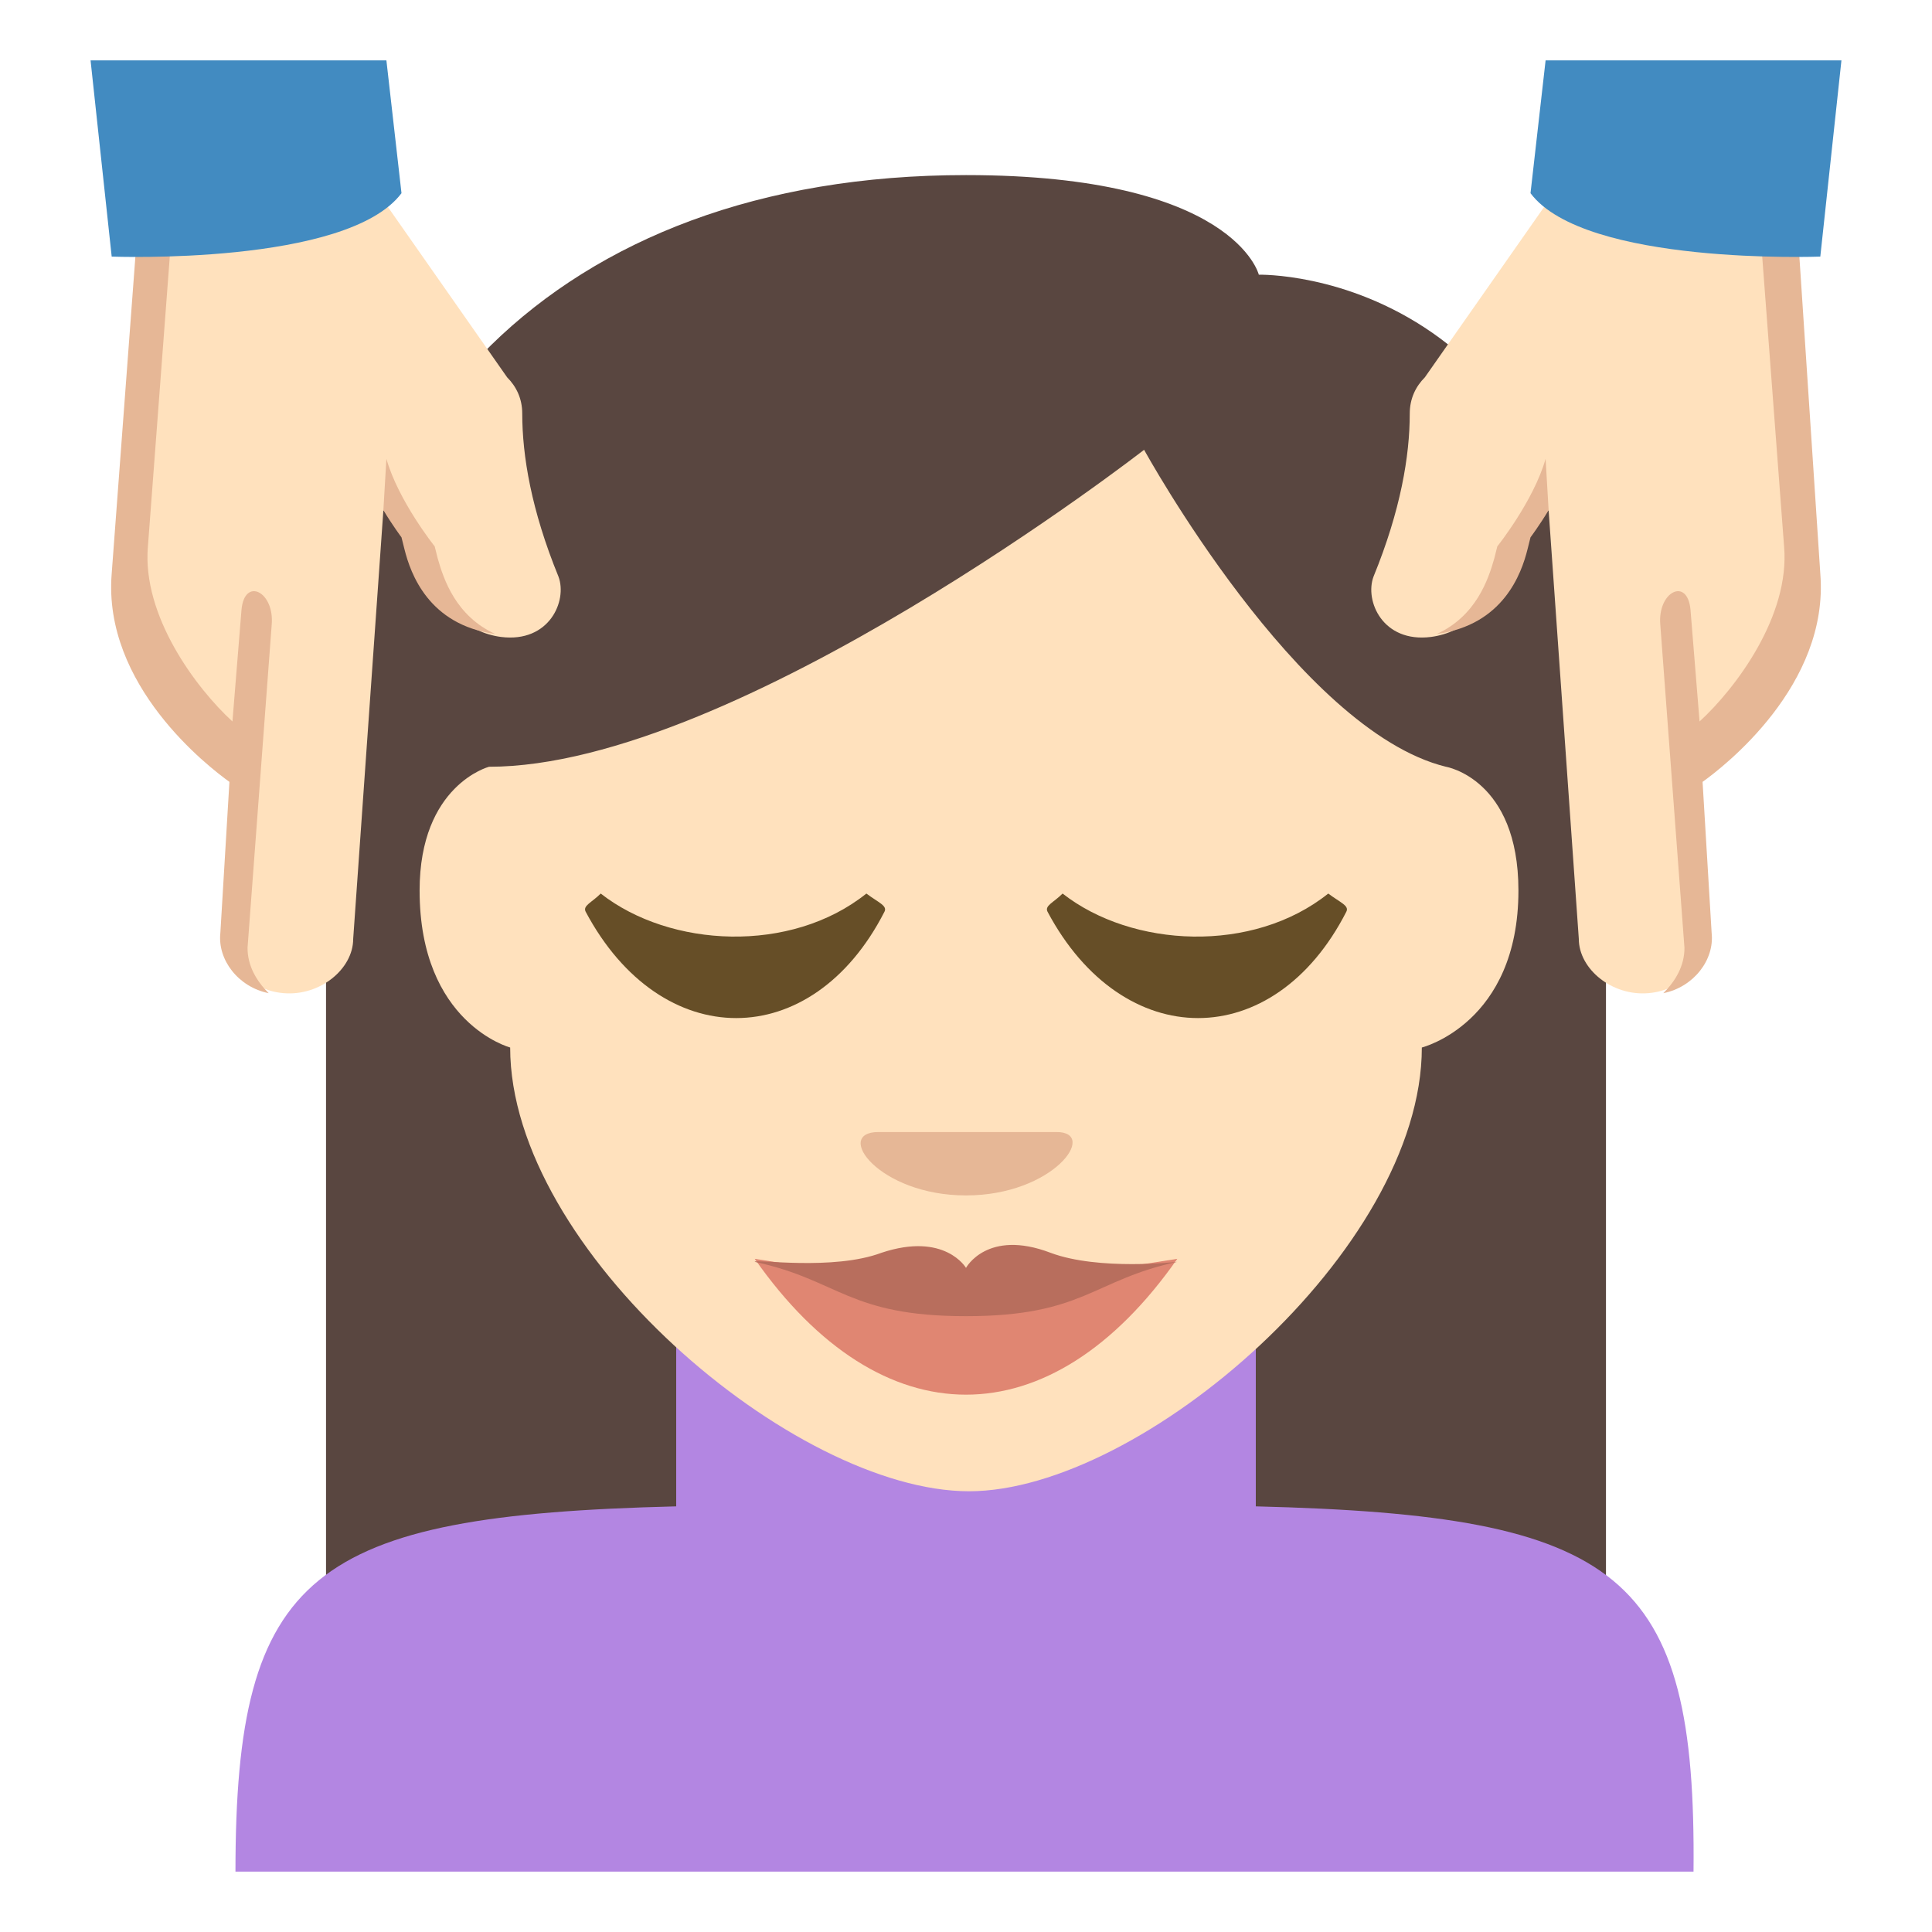
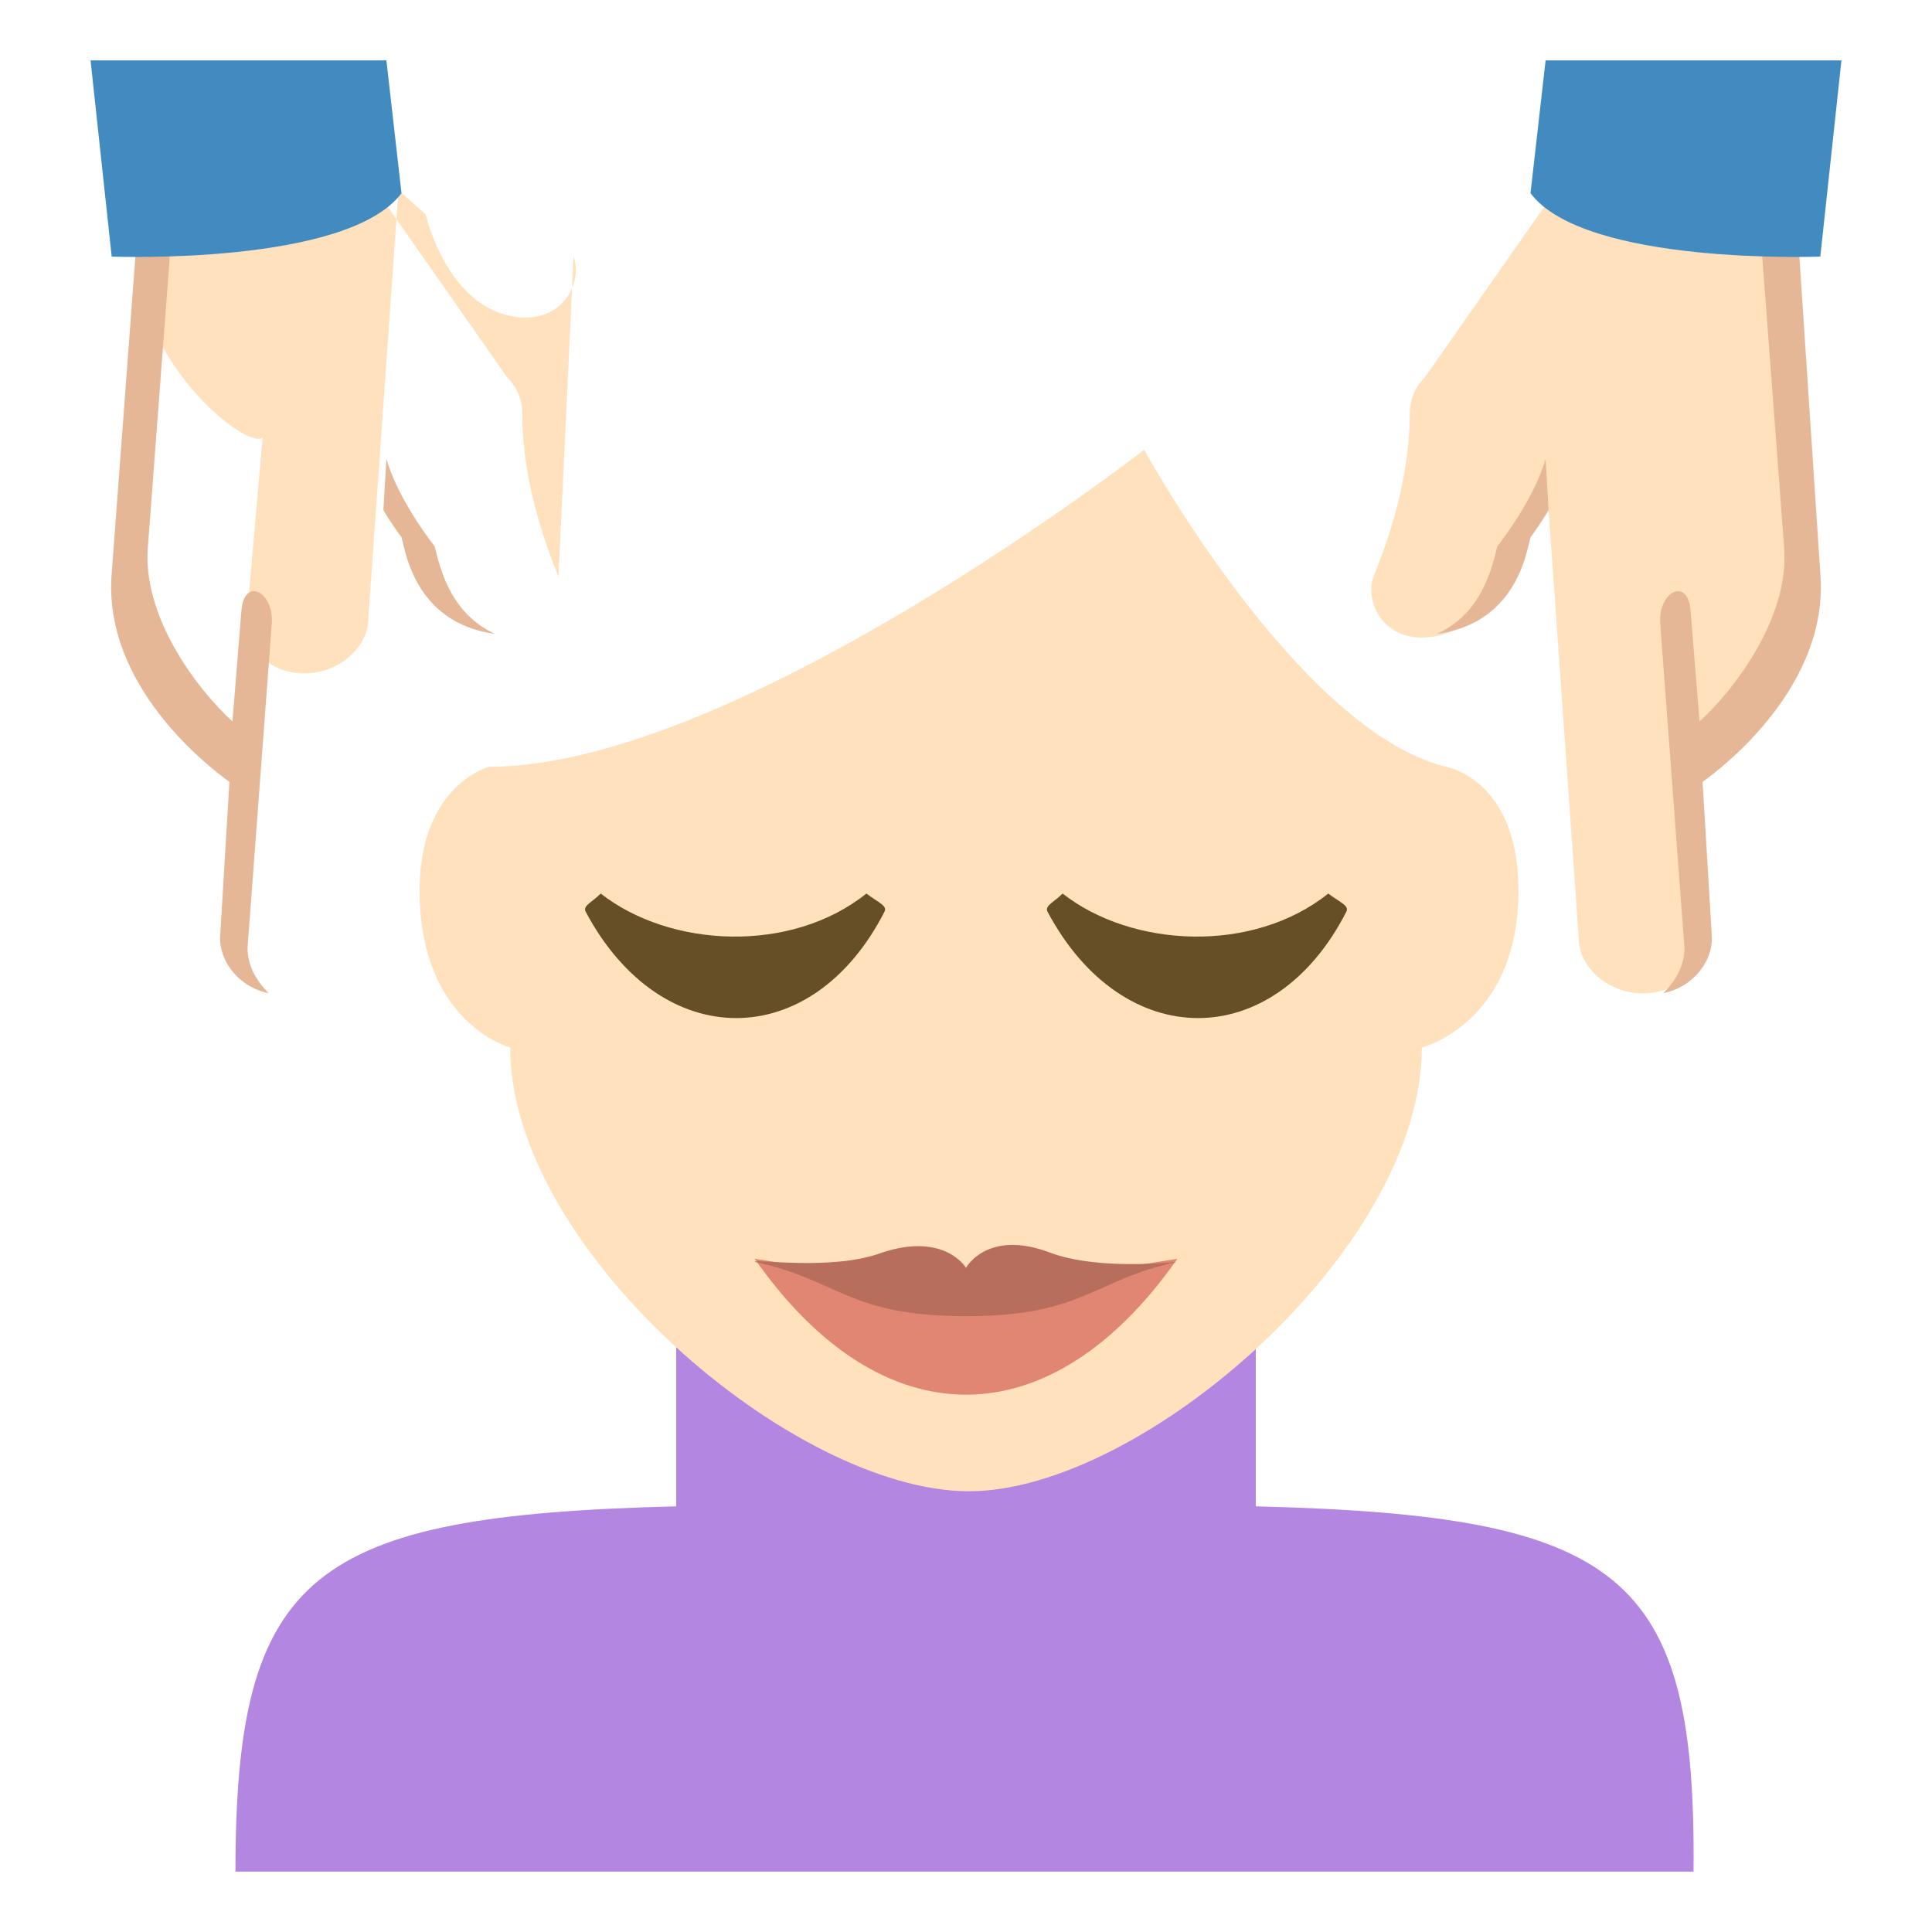
<svg xmlns="http://www.w3.org/2000/svg" width="800px" height="800px" viewBox="0 0 64 64" aria-hidden="true" role="img" class="iconify iconify--emojione" preserveAspectRatio="xMidYMid meet">
-   <path d="M32 5.8c-13.7 0-21.2 8.5-21.2 19.6v28.5h42.4V25.4c0-16.6-11.5-16.3-11.5-16.3s-.8-3.3-9.7-3.3" fill="#594640">
- 
- </path>
  <path d="M41.6 49.9v-6.7H22.4v6.7C10.3 50.2 7.8 52.1 7.8 62h48.3c.1-9.9-2.4-11.8-14.5-12.1" fill="#b386e2">

</path>
  <g fill="#ffe1bd">
    <path d="M16.9 34.7s-3-.8-3-5.2c0-3.5 2.3-4.1 2.3-4.1c8.2 0 21.7-10.5 21.7-10.5s5.1 9.3 10 10.5c0 0 2.4.4 2.4 4.1c0 4.4-3.2 5.2-3.2 5.2c0 6.7-9.3 14.7-15 14.7c-5.8 0-15.2-8-15.2-14.7">

</path>
-     <path d="M18.5 19.1c-.9-2.2-1.2-4-1.2-5.4c0-.5-.2-.9-.5-1.2l-4.2-6c-1.2-2-7.8-2.1-8 1.9L4.1 19c-.2 3.4 3.5 6.5 4.1 6.1l-.5 5.7c-.1 1.1.5 2 1.7 2.1c1.2.1 2.3-.8 2.3-1.8l1-14.2l.9.8s.7 3.1 3 3.4c1.6.2 2.2-1.2 1.9-2">
+     <path d="M18.5 19.1c-.9-2.2-1.2-4-1.2-5.4c0-.5-.2-.9-.5-1.2l-4.2-6c-1.2-2-7.8-2.1-8 1.9c-.2 3.4 3.5 6.5 4.1 6.1l-.5 5.7c-.1 1.1.5 2 1.7 2.1c1.2.1 2.3-.8 2.3-1.8l1-14.2l.9.8s.7 3.1 3 3.4c1.6.2 2.2-1.2 1.9-2">

</path>
  </g>
  <path d="M9 20.7c.1-1.1-.9-1.6-1-.5l-.3 3.7c-1.2-1.1-3-3.5-2.8-5.8l.8-10.6c.1-.8.4-1.4.8-1.9c-1.1.5-1.9 1.4-2 2.7L3.7 19c-.3 3.7 3.2 6.4 3.9 6.9l-.3 5c-.1.9.6 1.8 1.6 2c-.4-.4-.7-.9-.7-1.5L9 20.7" fill="#e6b796">

</path>
  <path d="M3.7 8.5s7.8.3 9.6-2.1L12.8 2H3l.7 6.5" fill="#428bc1">

</path>
  <path d="M14.5 18.5l-.1-.4s-1.2-1.5-1.6-2.9l-.1 1.7c.3.5.6.9.6.9l.1.4c.2.8.8 2.5 3 2.8c-1.3-.6-1.7-1.8-1.9-2.5" fill="#e6b796">

</path>
  <path d="M45.5 19.1c.9-2.2 1.2-4 1.2-5.4c0-.5.2-.9.5-1.2l4.2-6c1.2-2 7.8-2.1 8 1.9l.5 10.6c.2 3.4-3.5 6.5-4.1 6.1l.5 5.7c.1 1.1-.5 2-1.7 2.1c-1.2.1-2.3-.8-2.3-1.8l-1-14.2l-.9.8s-.7 3.1-3 3.4c-1.6.2-2.2-1.2-1.9-2" fill="#ffe1bd">

</path>
  <path d="M55 20.7c-.1-1.1.9-1.6 1-.5l.3 3.7c1.2-1.1 3-3.5 2.8-5.8l-.8-10.6c-.1-.8-.4-1.4-.8-1.9c1.1.5 2 1.4 2.1 2.8l.7 10.6c.3 3.7-3.2 6.4-3.9 6.9l.3 5c.1.9-.6 1.8-1.6 2c.4-.4.7-.9.7-1.5L55 20.7" fill="#e6b796">

</path>
  <path d="M60.3 8.5s-7.8.3-9.6-2.1l.5-4.4H61l-.7 6.5" fill="#428bc1">

</path>
  <path d="M49.5 18.5l.1-.4s1.2-1.5 1.6-2.9l.1 1.7c-.3.5-.6.9-.6.9l-.1.4c-.2.8-.8 2.5-3 2.8c1.3-.6 1.7-1.8 1.9-2.5" fill="#e6b796">

</path>
  <path d="M32 42.8l-7-1.1c4.2 6 9.8 6 14 0l-7 1.1" fill="#e08672">

</path>
  <path d="M34.8 41.5c-2.1-.8-2.8.5-2.8.5s-.7-1.2-2.8-.5c-1.6.6-4.2.2-4.2.3c2.8.6 3.1 1.8 7 1.8s4.2-1.2 7-1.8c0 0-2.6.3-4.2-.3" fill="#b86e5d">

</path>
-   <path d="M32 39.6c-2.9 0-4.4-2.1-2.9-2.1H35c1.4 0-.1 2.1-3 2.1" fill="#e6b796">
- 
- </path>
  <g fill="#664e27">
    <path d="M19.4 30.2c2.5 4.7 7.5 4.7 9.9 0c.1-.2-.2-.3-.6-.6c-2.5 2-6.5 1.8-8.8 0c-.3.3-.6.4-.5.6">

</path>
    <path d="M34.7 30.2c2.5 4.7 7.5 4.7 9.9 0c.1-.2-.2-.3-.6-.6c-2.5 2-6.5 1.8-8.8 0c-.3.3-.6.4-.5.6">

</path>
  </g>
</svg>